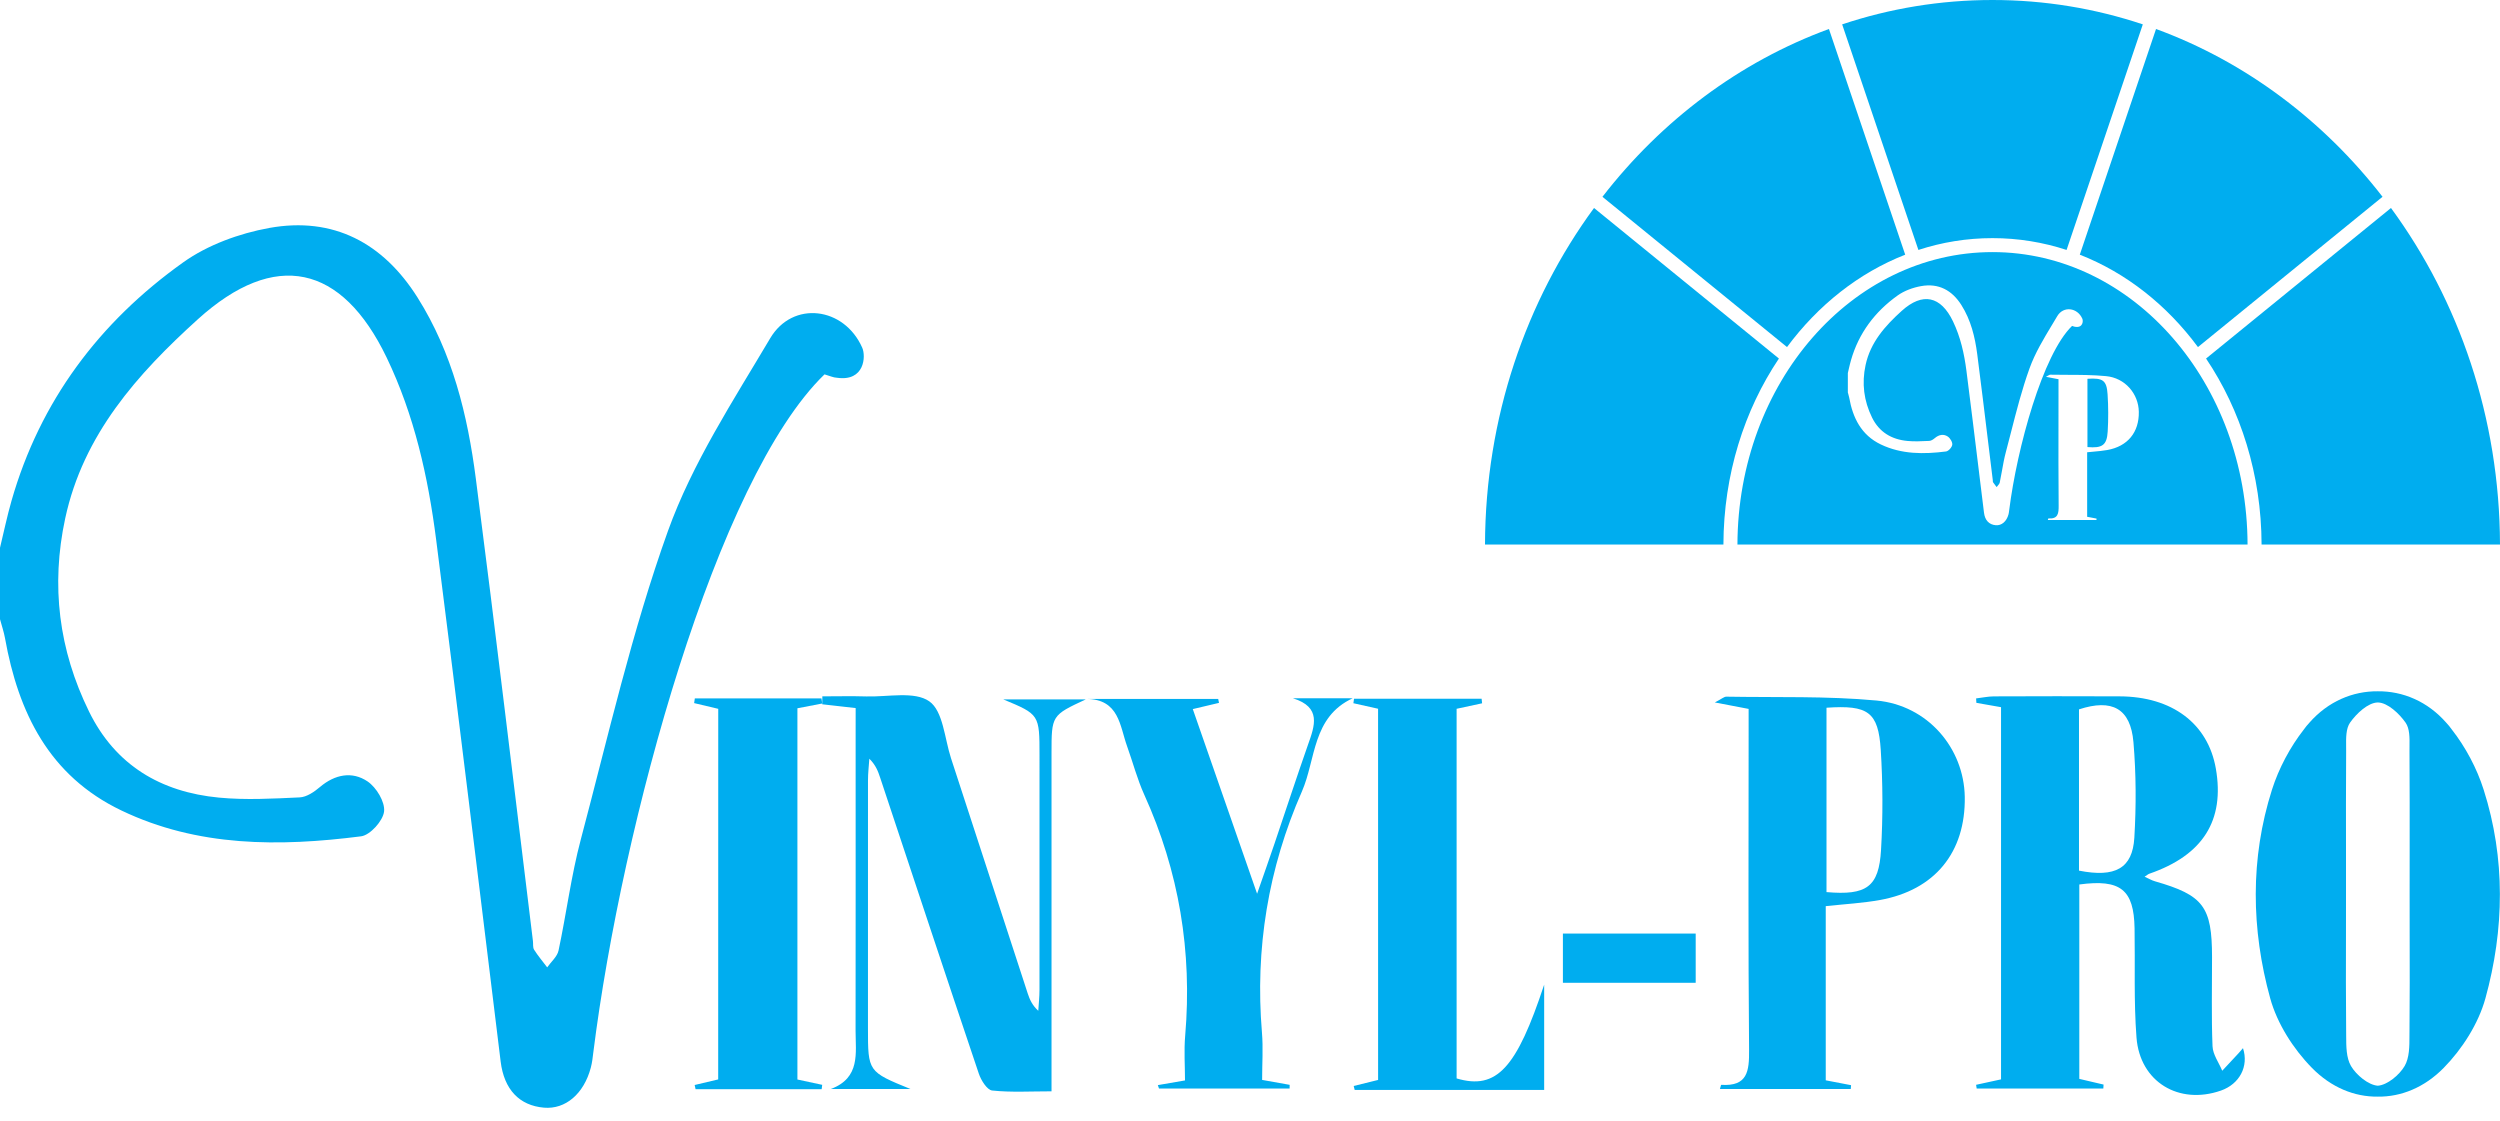
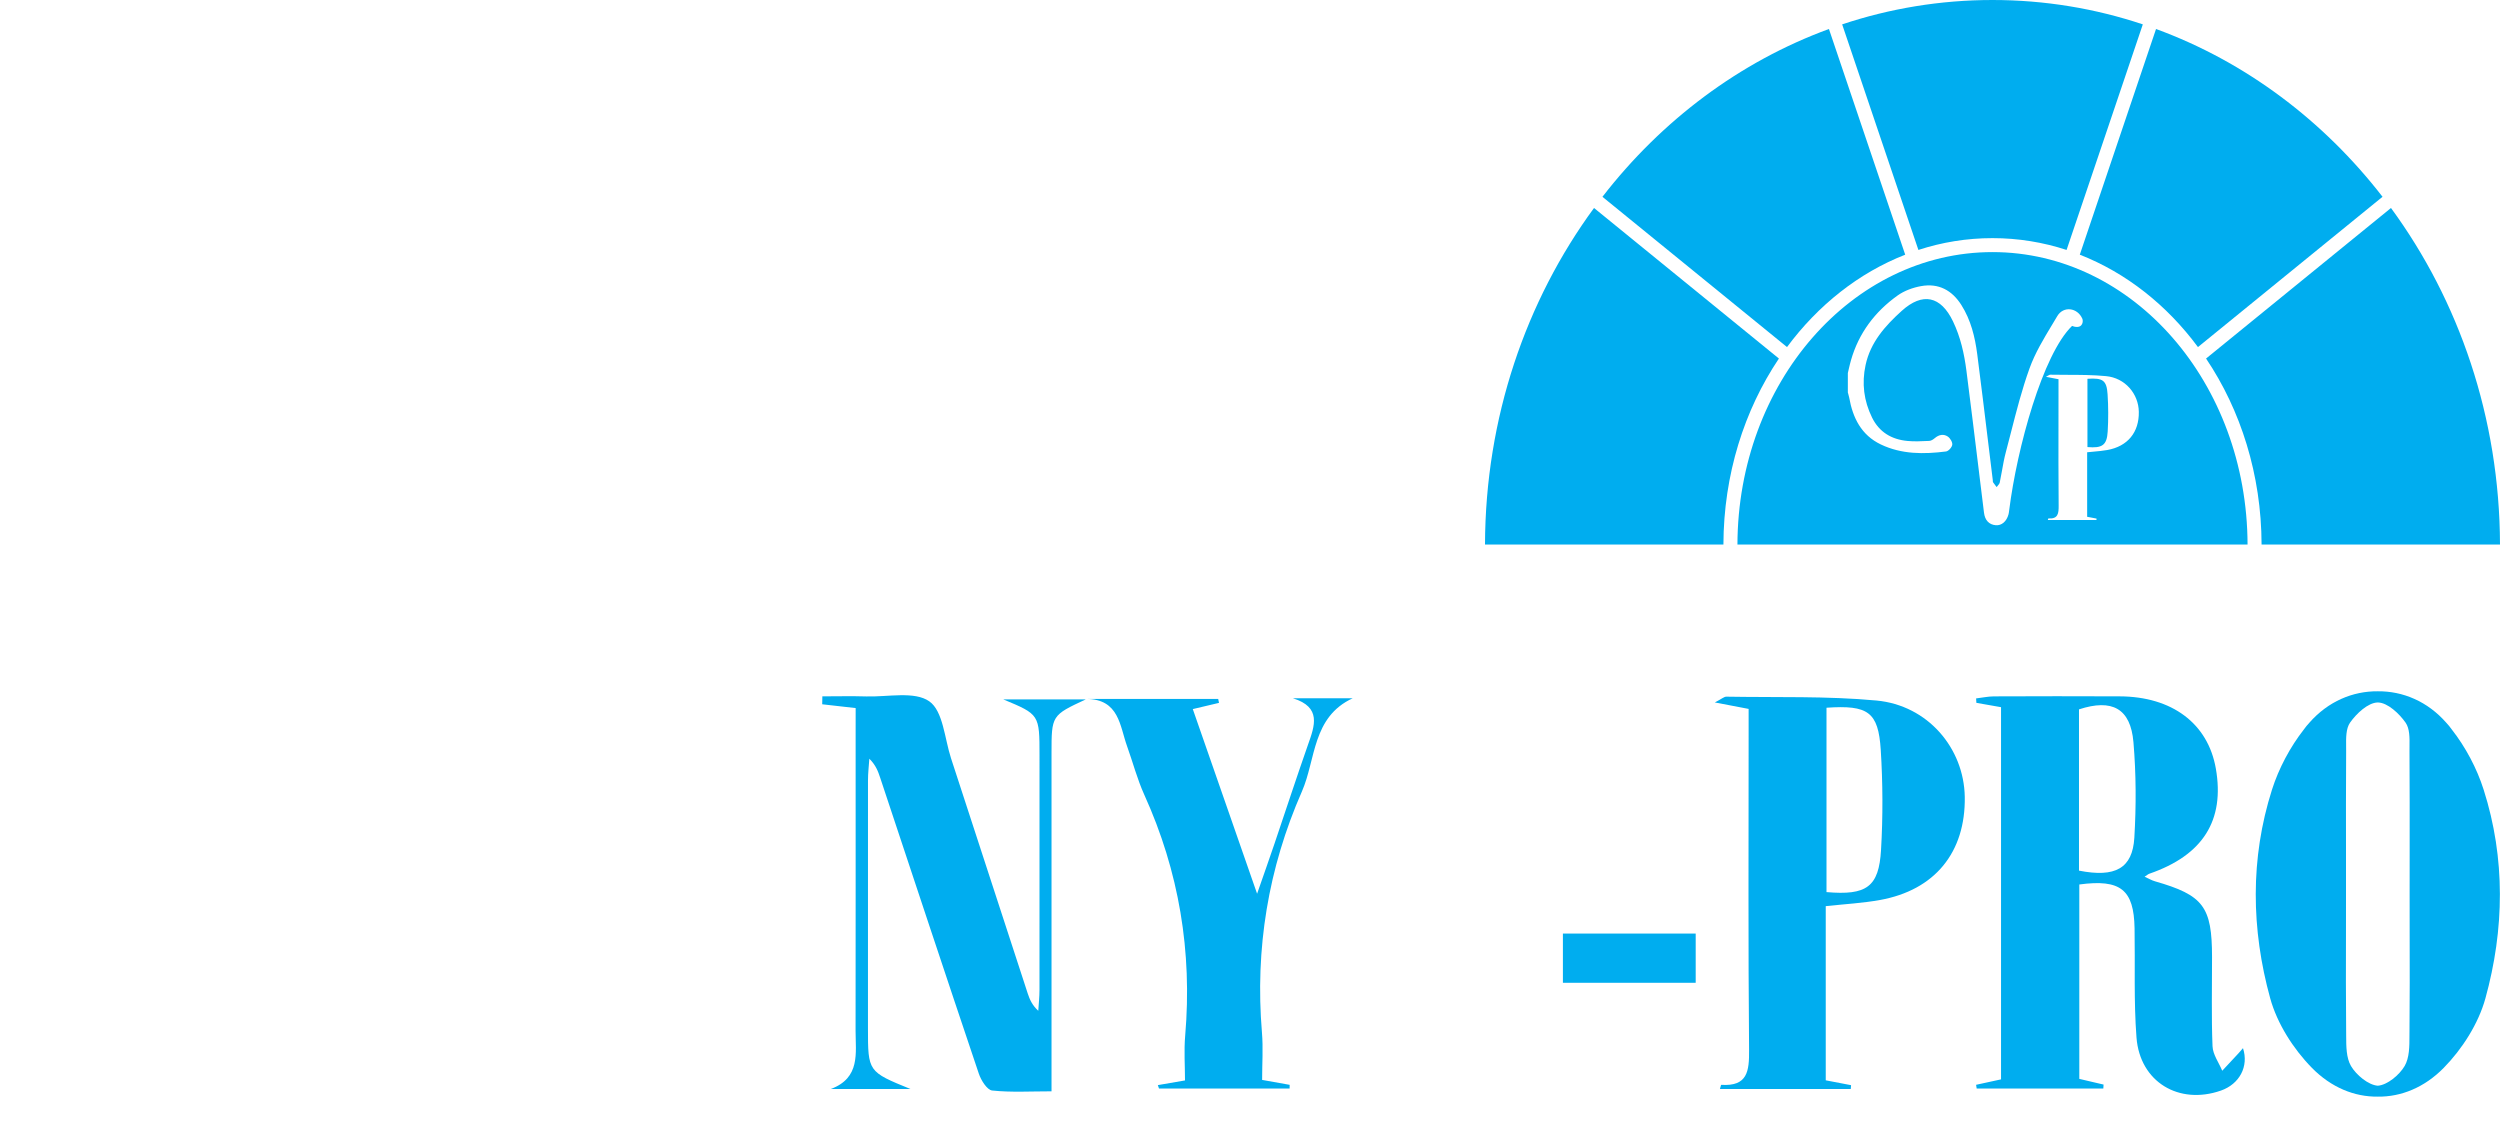
<svg xmlns="http://www.w3.org/2000/svg" width="87" height="39" viewBox="0 0 87 39" fill="none">
-   <path d="M0 19.063C0.133 18.516 0.246 17.965 0.401 17.426C1.394 13.957 3.456 11.212 6.37 9.134C7.224 8.523 8.326 8.123 9.369 7.933C11.602 7.529 13.333 8.455 14.53 10.353C15.745 12.281 16.273 14.443 16.559 16.657C17.252 22.016 17.888 27.383 18.546 32.746C18.559 32.849 18.537 32.972 18.587 33.051C18.723 33.265 18.889 33.461 19.042 33.664C19.178 33.47 19.391 33.293 19.437 33.08C19.712 31.791 19.876 30.475 20.214 29.205C21.167 25.612 21.992 21.968 23.245 18.477C24.092 16.121 25.512 13.951 26.802 11.773C27.586 10.45 29.376 10.675 30.006 12.101C30.138 12.398 30.089 13.284 29.128 13.146C29.003 13.143 28.88 13.081 28.693 13.028C24.94 16.657 21.649 28.656 20.648 36.62C20.626 36.799 20.607 36.981 20.56 37.155C20.318 38.067 19.678 38.61 18.933 38.547C18.069 38.474 17.542 37.911 17.423 36.944C16.678 30.889 15.952 24.831 15.178 18.78C14.898 16.598 14.42 14.449 13.456 12.444C11.895 9.196 9.57 8.682 6.889 11.107C4.78 13.016 2.896 15.124 2.269 18.041C1.765 20.38 2.047 22.617 3.097 24.759C4.012 26.628 5.594 27.564 7.62 27.757C8.549 27.846 9.495 27.793 10.43 27.749C10.673 27.738 10.939 27.555 11.137 27.386C11.657 26.946 12.256 26.833 12.79 27.193C13.098 27.401 13.403 27.906 13.366 28.24C13.328 28.565 12.882 29.063 12.566 29.104C9.721 29.467 6.886 29.48 4.223 28.204C1.707 26.999 0.638 24.796 0.174 22.207C0.133 21.985 0.059 21.767 0 21.548C0 20.72 0 19.891 0 19.063Z" fill="#00ADEF" />
  <path fill-rule="evenodd" clip-rule="evenodd" d="M85.316 25.378C85.803 25.999 86.195 26.738 86.431 27.481C87.195 29.879 87.154 32.343 86.492 34.744C86.249 35.622 85.688 36.503 85.042 37.161C84.372 37.845 83.556 38.174 82.748 38.163C81.94 38.174 81.124 37.845 80.454 37.161C79.808 36.503 79.247 35.622 79.004 34.744C78.342 32.343 78.302 29.879 79.065 27.481C79.302 26.738 79.694 25.999 80.18 25.378C80.205 25.34 80.233 25.303 80.265 25.266C80.297 25.227 80.331 25.19 80.364 25.153C81.016 24.408 81.88 24.048 82.748 24.057C83.616 24.048 84.481 24.408 85.132 25.153C85.166 25.19 85.199 25.227 85.231 25.266C85.263 25.303 85.291 25.34 85.316 25.378ZM83.856 29.766C83.855 30.207 83.855 30.647 83.855 31.088C83.855 31.555 83.856 32.022 83.856 32.489C83.859 33.623 83.861 34.757 83.85 35.889C83.849 35.941 83.849 35.993 83.849 36.046C83.849 36.415 83.848 36.812 83.681 37.098C83.498 37.41 83.077 37.76 82.748 37.783C82.419 37.76 81.998 37.41 81.815 37.098C81.648 36.812 81.648 36.415 81.647 36.046C81.647 35.993 81.647 35.941 81.646 35.889C81.635 34.757 81.637 33.623 81.64 32.489C81.641 32.022 81.641 31.555 81.641 31.088C81.641 30.647 81.641 30.207 81.641 29.766C81.639 28.554 81.638 27.341 81.646 26.128C81.646 26.077 81.646 26.024 81.645 25.971C81.642 25.676 81.638 25.355 81.781 25.149C82.003 24.831 82.405 24.455 82.74 24.446C82.743 24.445 82.745 24.445 82.748 24.445C82.751 24.445 82.754 24.445 82.756 24.446C83.091 24.455 83.493 24.831 83.715 25.149C83.859 25.355 83.855 25.676 83.851 25.971C83.85 26.024 83.85 26.077 83.85 26.128C83.858 27.341 83.857 28.554 83.856 29.766Z" fill="#00ADEF" />
  <path d="M63.536 31.534C63.536 33.556 63.536 35.559 63.536 37.595C63.847 37.654 64.132 37.71 64.417 37.764C64.414 37.81 64.41 37.855 64.407 37.898C62.893 37.898 61.378 37.898 59.854 37.898C59.873 37.833 59.889 37.752 59.898 37.752C60.816 37.813 60.874 37.278 60.868 36.541C60.835 32.896 60.852 29.252 60.852 25.608C60.852 25.302 60.852 24.997 60.852 24.67C60.469 24.597 60.155 24.536 59.676 24.445C59.914 24.323 59.996 24.243 60.078 24.244C61.819 24.275 63.57 24.218 65.299 24.378C67.085 24.544 68.346 26.034 68.374 27.731C68.405 29.661 67.332 30.98 65.415 31.321C64.83 31.428 64.231 31.459 63.536 31.534ZM63.562 24.629C63.562 26.801 63.562 28.927 63.562 31.045C64.958 31.166 65.385 30.868 65.46 29.577C65.528 28.418 65.523 27.25 65.45 26.093C65.365 24.772 65.008 24.53 63.562 24.629Z" fill="#00ADEF" />
  <path d="M69.636 37.562C69.636 33.24 69.636 28.936 69.636 24.61C69.322 24.554 69.049 24.507 68.778 24.459C68.775 24.408 68.772 24.357 68.768 24.305C68.973 24.281 69.177 24.236 69.382 24.234C70.842 24.228 72.301 24.226 73.76 24.233C75.588 24.239 76.837 25.178 77.111 26.744C77.427 28.551 76.662 29.762 74.801 30.404C74.754 30.419 74.715 30.457 74.632 30.51C74.77 30.572 74.878 30.637 74.995 30.67C76.677 31.153 76.978 31.549 76.979 33.304C76.981 34.339 76.954 35.375 76.996 36.408C77.007 36.697 77.215 36.978 77.334 37.262C77.525 37.057 77.716 36.852 77.907 36.647C77.956 36.594 78.001 36.54 78.056 36.476C78.264 37.11 77.935 37.725 77.289 37.952C75.828 38.463 74.469 37.653 74.35 36.106C74.253 34.845 74.305 33.574 74.283 32.307C74.26 30.96 73.798 30.586 72.36 30.78C72.36 33.011 72.36 35.249 72.36 37.545C72.625 37.607 72.914 37.675 73.204 37.743C73.2 37.789 73.197 37.835 73.196 37.88C71.726 37.88 70.257 37.88 68.788 37.88C68.782 37.837 68.775 37.793 68.768 37.751C69.048 37.691 69.328 37.63 69.636 37.562ZM72.349 30.298C73.609 30.547 74.211 30.221 74.275 29.154C74.341 28.049 74.338 26.931 74.244 25.829C74.144 24.652 73.501 24.309 72.349 24.686C72.349 26.559 72.349 28.434 72.349 30.298Z" fill="#00ADEF" />
  <path d="M29.777 24.641C29.299 24.587 28.956 24.548 28.613 24.509C28.615 24.418 28.616 24.325 28.618 24.233C29.13 24.233 29.641 24.22 30.151 24.236C30.899 24.258 31.827 24.045 32.34 24.407C32.821 24.745 32.871 25.698 33.095 26.386C33.986 29.113 34.874 31.843 35.764 34.57C35.833 34.782 35.923 34.985 36.132 35.176C36.147 34.935 36.174 34.693 36.174 34.452C36.177 31.734 36.177 29.017 36.175 26.299C36.175 24.863 36.174 24.863 34.911 24.338C35.823 24.338 36.736 24.338 37.787 24.338C36.593 24.895 36.593 24.895 36.593 26.221C36.593 29.794 36.593 33.365 36.593 36.938C36.593 37.245 36.593 37.553 36.593 37.978C35.858 37.978 35.187 38.02 34.528 37.95C34.351 37.932 34.14 37.593 34.063 37.363C32.907 33.934 31.771 30.497 30.629 27.061C30.557 26.844 30.48 26.63 30.253 26.403C30.236 26.654 30.206 26.908 30.206 27.159C30.203 30.033 30.203 32.905 30.205 35.779C30.205 37.295 30.206 37.295 31.686 37.898C30.624 37.898 29.768 37.898 28.911 37.898C29.95 37.509 29.774 36.646 29.774 35.87C29.779 32.453 29.776 29.037 29.776 25.62C29.777 25.311 29.777 25.003 29.777 24.641Z" fill="#00ADEF" />
  <path d="M44.991 24.299C45.685 24.299 46.38 24.299 47.075 24.299C45.66 24.954 45.796 26.424 45.307 27.542C44.132 30.219 43.672 33.019 43.916 35.935C43.961 36.471 43.922 37.013 43.922 37.581C44.286 37.647 44.584 37.7 44.88 37.752C44.88 37.796 44.878 37.839 44.878 37.881C43.363 37.881 41.847 37.881 40.333 37.881C40.32 37.841 40.306 37.802 40.293 37.762C40.561 37.715 40.828 37.67 41.238 37.599C41.238 37.095 41.199 36.562 41.245 36.036C41.493 33.119 41.032 30.329 39.821 27.657C39.577 27.118 39.426 26.536 39.225 25.976C38.967 25.265 38.952 24.33 37.801 24.322C39.331 24.322 40.863 24.322 42.393 24.322C42.403 24.369 42.412 24.414 42.421 24.46C42.148 24.526 41.875 24.589 41.509 24.676C42.234 26.758 42.952 28.821 43.747 31.102C43.995 30.39 44.175 29.882 44.349 29.369C44.739 28.218 45.116 27.064 45.518 25.917C45.754 25.253 45.995 24.61 44.991 24.299Z" fill="#00ADEF" />
-   <path d="M47.957 24.664C47.661 24.598 47.379 24.535 47.098 24.472C47.105 24.421 47.112 24.368 47.12 24.316C48.6 24.316 50.08 24.316 51.56 24.316C51.566 24.369 51.573 24.422 51.577 24.475C51.291 24.535 51.006 24.598 50.69 24.666C50.69 28.966 50.69 33.25 50.69 37.529C52.087 37.944 52.781 37.164 53.737 34.266C53.737 35.471 53.737 36.675 53.737 37.93C51.527 37.93 49.335 37.93 47.143 37.93C47.132 37.883 47.12 37.837 47.109 37.792C47.375 37.727 47.641 37.661 47.958 37.582C47.957 33.284 47.957 28.981 47.957 24.664Z" fill="#00ADEF" />
-   <path d="M24.995 24.667C24.713 24.6 24.435 24.533 24.156 24.468C24.164 24.413 24.172 24.359 24.18 24.305C25.649 24.305 27.118 24.305 28.587 24.305C28.595 24.364 28.605 24.423 28.613 24.482C28.343 24.533 28.073 24.586 27.75 24.648C27.75 28.941 27.75 33.244 27.75 37.567C28.048 37.631 28.329 37.691 28.613 37.752C28.606 37.802 28.6 37.853 28.594 37.903C27.131 37.903 25.669 37.903 24.206 37.903C24.195 37.855 24.184 37.806 24.174 37.758C24.424 37.699 24.674 37.639 24.993 37.564C24.995 33.28 24.995 28.979 24.995 24.667Z" fill="#00ADEF" />
  <rect x="54.389" y="32.488" width="4.621" height="1.713" fill="#00ADEF" />
  <path fill-rule="evenodd" clip-rule="evenodd" d="M51.678 18.949H59.975C59.982 16.515 60.701 14.271 61.906 12.477L55.472 7.238C53.108 10.461 51.692 14.527 51.678 18.949ZM55.765 6.849C57.822 4.191 60.54 2.147 63.647 1.009L66.301 8.863C64.685 9.496 63.269 10.619 62.188 12.078L55.765 6.849ZM66.76 8.698C67.579 8.43 68.444 8.287 69.339 8.287C70.233 8.287 71.098 8.43 71.917 8.698L74.57 0.848C72.917 0.297 71.16 0 69.339 0C67.517 0 65.76 0.297 64.107 0.848L66.76 8.698ZM75.03 1.009L72.377 8.863C73.992 9.495 75.409 10.619 76.489 12.078L82.912 6.848C80.855 4.191 78.137 2.147 75.03 1.009ZM83.206 7.238L76.771 12.477C77.977 14.271 78.696 16.514 78.703 18.949H87C86.986 14.527 85.57 10.461 83.206 7.238Z" fill="#00ADEF" />
  <path fill-rule="evenodd" clip-rule="evenodd" d="M69.339 8.773C74.231 8.773 78.199 13.326 78.215 18.949H60.463C60.479 13.326 64.447 8.773 69.339 8.773ZM64.338 12.838L64.338 12.838L64.338 12.838C64.327 12.886 64.316 12.934 64.305 12.982V13.658C64.309 13.675 64.315 13.693 64.32 13.711C64.332 13.753 64.344 13.794 64.352 13.837C64.478 14.54 64.769 15.139 65.453 15.467C66.177 15.813 66.948 15.81 67.722 15.711C67.808 15.7 67.929 15.565 67.939 15.476C67.95 15.386 67.867 15.249 67.783 15.192C67.638 15.094 67.475 15.125 67.334 15.244C67.279 15.29 67.207 15.34 67.141 15.343L67.096 15.345H67.096H67.096C66.856 15.357 66.615 15.368 66.377 15.345C65.826 15.293 65.396 15.038 65.147 14.53C64.861 13.948 64.785 13.34 64.922 12.704C65.092 11.911 65.605 11.338 66.178 10.82C66.907 10.161 67.54 10.3 67.964 11.183C68.226 11.728 68.356 12.312 68.432 12.905C68.584 14.091 68.729 15.277 68.874 16.463L68.874 16.463L68.874 16.466C68.93 16.925 68.986 17.384 69.043 17.842C69.075 18.105 69.219 18.258 69.453 18.278C69.656 18.295 69.83 18.147 69.896 17.9C69.907 17.857 69.913 17.814 69.918 17.77L69.92 17.754C70.192 15.59 71.087 12.328 72.108 11.342C72.125 11.347 72.14 11.352 72.154 11.357C72.181 11.366 72.204 11.373 72.226 11.374C72.487 11.411 72.501 11.17 72.465 11.09C72.293 10.702 71.806 10.641 71.593 11.001C71.535 11.098 71.477 11.196 71.418 11.294L71.417 11.294L71.417 11.295C71.119 11.789 70.818 12.288 70.626 12.823C70.364 13.552 70.171 14.305 69.979 15.057C69.92 15.285 69.862 15.512 69.802 15.739C69.746 15.95 69.707 16.165 69.669 16.381L69.669 16.381L69.669 16.381C69.644 16.518 69.62 16.656 69.591 16.792C69.582 16.832 69.552 16.867 69.522 16.902C69.509 16.918 69.495 16.934 69.483 16.951C69.471 16.935 69.458 16.918 69.446 16.902C69.416 16.864 69.385 16.825 69.359 16.784C69.35 16.77 69.35 16.75 69.35 16.73V16.73C69.35 16.72 69.349 16.71 69.348 16.701C69.297 16.281 69.246 15.861 69.194 15.44L69.194 15.44L69.194 15.44C69.068 14.402 68.942 13.365 68.808 12.328C68.73 11.726 68.587 11.139 68.256 10.615C67.93 10.099 67.46 9.847 66.853 9.957C66.569 10.008 66.269 10.117 66.037 10.283C65.245 10.848 64.684 11.594 64.414 12.537C64.385 12.636 64.362 12.737 64.338 12.838L64.338 12.838ZM72.633 17.984V15.739C72.713 15.731 72.79 15.724 72.864 15.717L72.864 15.717C73.029 15.702 73.181 15.688 73.332 15.661C74.044 15.534 74.443 15.045 74.431 14.331C74.421 13.702 73.952 13.15 73.288 13.089C72.832 13.046 72.371 13.045 71.91 13.044C71.723 13.043 71.535 13.043 71.348 13.039C71.329 13.039 71.311 13.05 71.278 13.069C71.258 13.081 71.233 13.096 71.198 13.113L71.37 13.146L71.636 13.197V13.544C71.636 13.89 71.635 14.235 71.635 14.58V14.581C71.633 15.585 71.632 16.589 71.641 17.594C71.644 17.867 71.622 18.065 71.281 18.042C71.278 18.042 71.275 18.056 71.271 18.072L71.271 18.072L71.271 18.072C71.269 18.08 71.267 18.088 71.265 18.096H72.957L72.96 18.047L72.822 18.02C72.761 18.009 72.699 17.997 72.633 17.984ZM72.643 15.558V13.182C73.18 13.145 73.313 13.235 73.344 13.724C73.372 14.152 73.373 14.585 73.348 15.014C73.32 15.492 73.162 15.603 72.643 15.558Z" fill="#00ADEF" />
</svg>